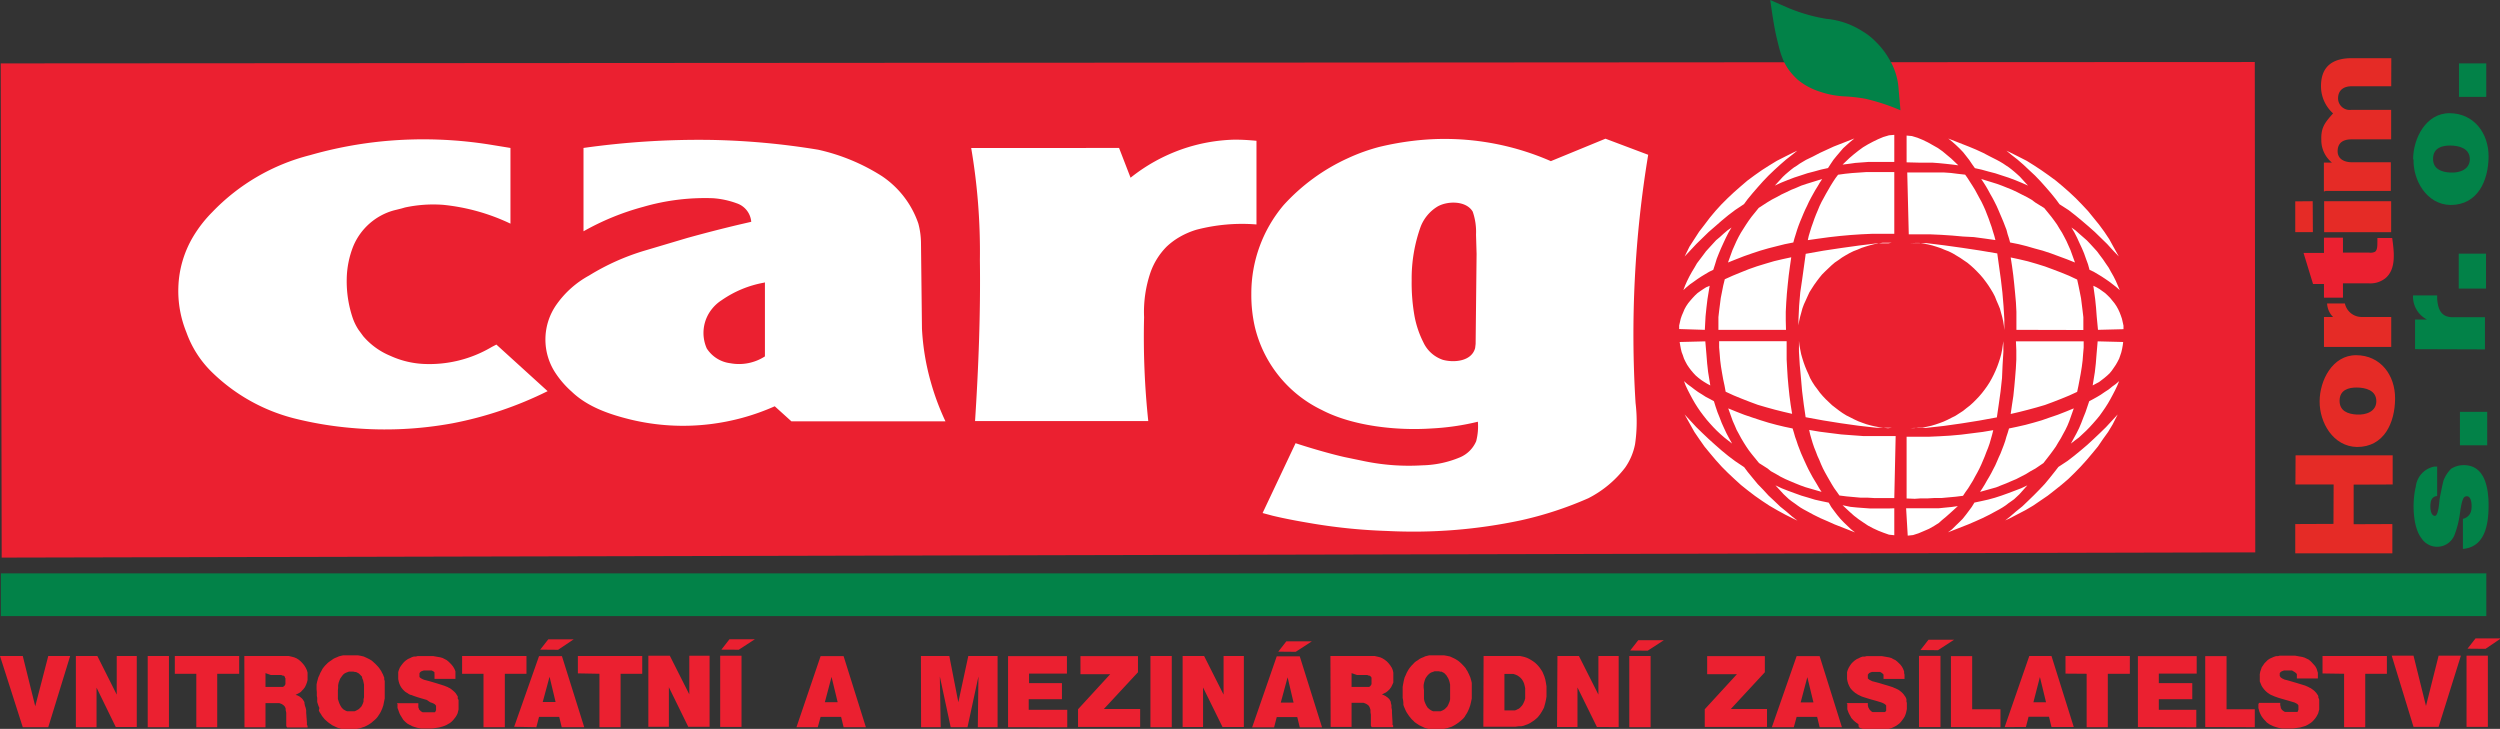
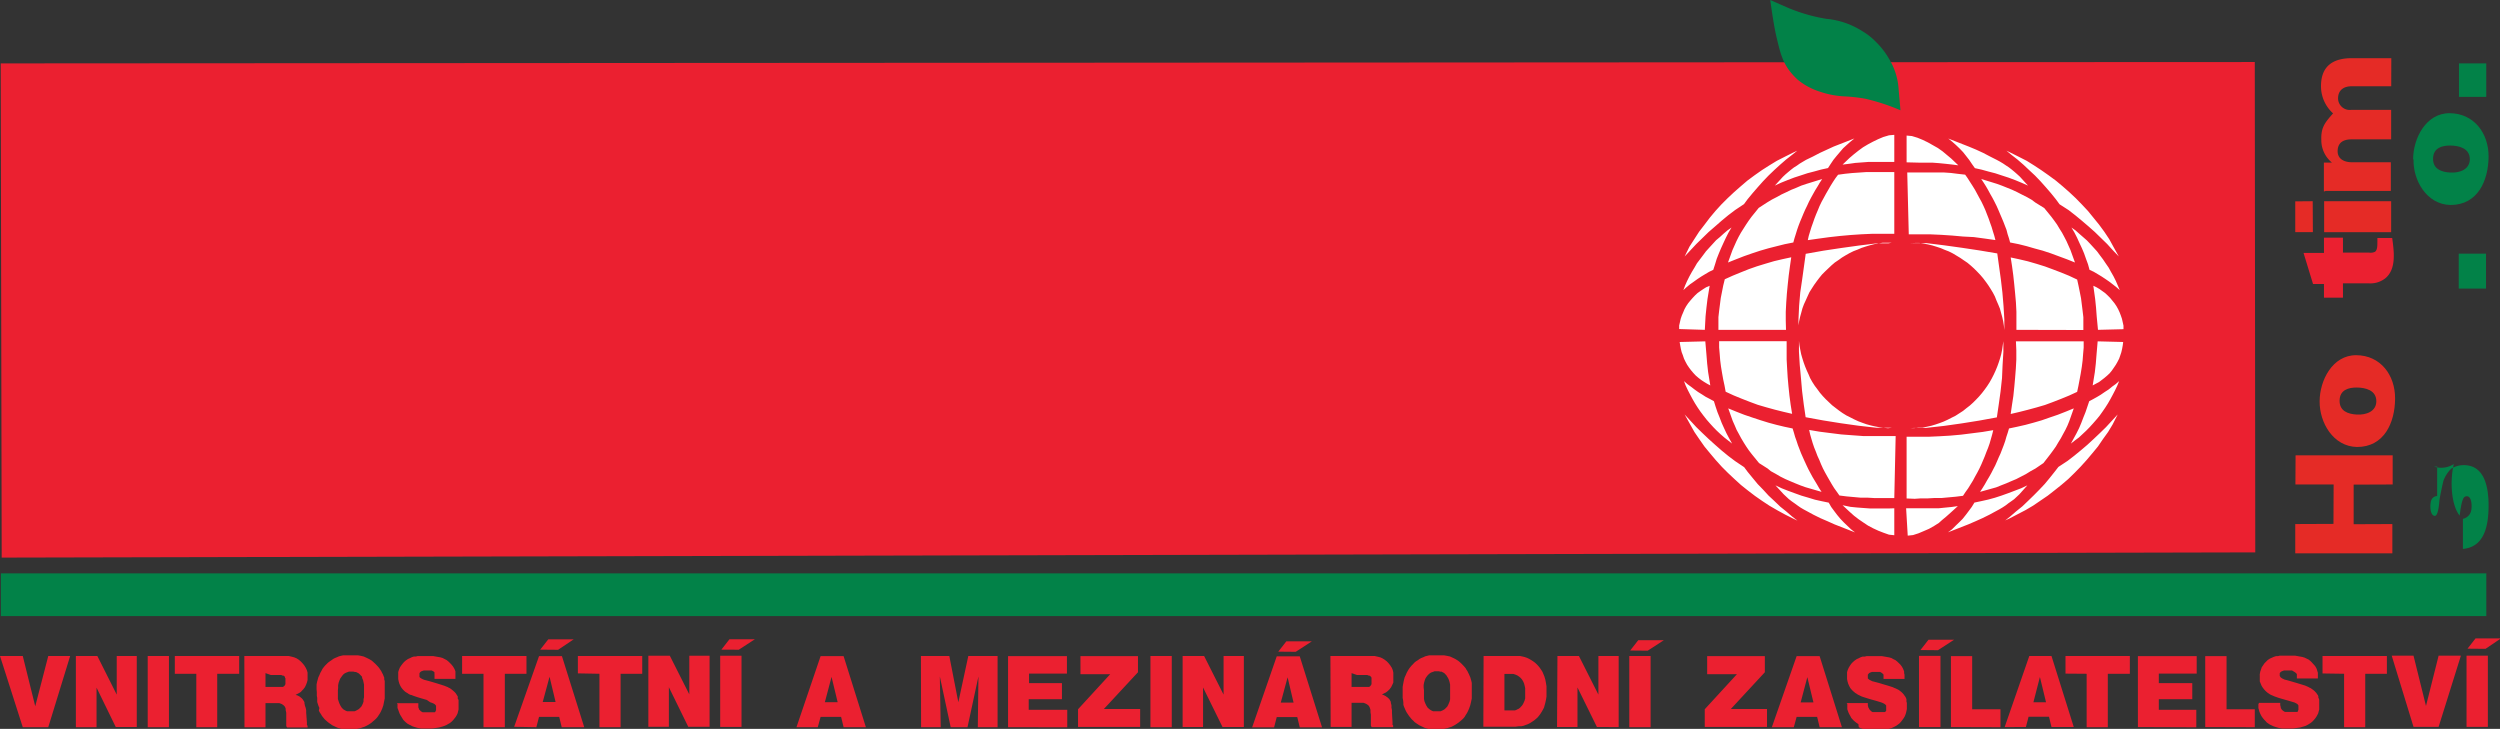
<svg xmlns="http://www.w3.org/2000/svg" viewBox="0 0 310.75 90.6">
  <rect x="0" y="0" width="310.75" height="90.6" fill="#333333" stroke="none" />
  <defs>
    <style>.cls-1{fill:#eb2030;}.cls-1,.cls-3,.cls-4,.cls-5{fill-rule:evenodd;}.cls-2,.cls-3{fill:#028248;}.cls-4{fill:#fff;}.cls-5,.cls-6{fill:#e52b26;}</style>
  </defs>
  <title>cargo</title>
  <g id="Layer_2" data-name="Layer 2">
    <g id="Layer_1-2" data-name="Layer 1">
      <polygon class="cls-1" points="236.35 7.73 280.27 7.71 280.33 68.66 0.21 69.31 0.09 7.88 236.35 7.73" />
      <rect class="cls-2" x="305.65" y="7.88" width="3.39" height="4.16" />
-       <rect class="cls-2" x="305.77" y="51.19" width="3.39" height="4.16" />
-       <path class="cls-3" d="M300.19,43.4V39.72h1.49a3.2,3.2,0,0,1-1.74-3h3l0,.47c.11,1.24.47,2.24,1.94,2.24h4v4Z" />
      <path class="cls-3" d="M307,19.8c0-1.39-1.37-1.7-2.42-1.71s-2.12.3-2.15,1.6,1,1.7,2.15,1.76,2.4-.37,2.42-1.65m-7.05,0c0-2.55,1.57-5.75,4.55-5.73s4.85,2.45,4.83,5.41-1.34,6-4.73,6C301.64,25.42,299.94,22.44,300,19.81Z" />
-       <path class="cls-3" d="M306.14,68.19v-3.7a1.34,1.34,0,0,0,1.06-1.24c.07-.51,0-1.86-.81-1.51-.42.18-.59,1.95-.66,2.35a11.47,11.47,0,0,1-.59,2.28,2.32,2.32,0,0,1-4.14.55c-1.14-1.45-1.17-4.63-.72-6.41A2.86,2.86,0,0,1,302.56,58l.38,0v3.66a.79.79,0,0,0-.73.52c-.18.39-.22,1.92.44,1.94.46,0,.55-1.76.58-2s.43-2.24.53-2.48a4.32,4.32,0,0,1,.91-1.37,2.88,2.88,0,0,1,1.45-.45c2.78-.1,3.21,2.88,3.21,5,0,2.29-.4,5.17-3.19,5.41" />
+       <path class="cls-3" d="M306.14,68.19v-3.7a1.34,1.34,0,0,0,1.06-1.24c.07-.51,0-1.86-.81-1.51-.42.18-.59,1.95-.66,2.35c-1.14-1.45-1.17-4.63-.72-6.41A2.86,2.86,0,0,1,302.56,58l.38,0v3.66a.79.79,0,0,0-.73.52c-.18.39-.22,1.92.44,1.94.46,0,.55-1.76.58-2s.43-2.24.53-2.48a4.32,4.32,0,0,1,.91-1.37,2.88,2.88,0,0,1,1.45-.45c2.78-.1,3.21,2.88,3.21,5,0,2.29-.4,5.17-3.19,5.41" />
      <rect class="cls-2" x="305.62" y="31.53" width="3.39" height="4.34" />
      <rect class="cls-2" x="0.11" y="71.27" width="308.94" height="5.31" />
      <path class="cls-4" d="M212.51,35.52l-.27,1.65-.13,1.08L212,39.32,211.91,41l-3.19-.1,0-.44.09-.39.1-.44.14-.41.17-.39.16-.39.21-.38.25-.37.27-.33.29-.33.29-.31.31-.29.35-.25.37-.25.35-.22Zm.08,12.39-.39-.21-.38-.23-.35-.23-.35-.27-.33-.28-.29-.31-.29-.34-.25-.33-.25-.37-.2-.37-.19-.39-.14-.42-.15-.39-.1-.41-.08-.44-.07-.41,3.19-.08.14,1.63.09,1.12.12,1.07Zm-3.35-11.85.23-.6.24-.54.29-.58.31-.56.31-.51.31-.54.38-.5.37-.49.37-.5.41-.45.44-.48.41-.45.48-.4.47-.43.46-.39.51-.36-.37.62-.33.65-.29.62-.31.68-.27.64-.27.68-.2.66-.23.71-.5.24-.49.29-.48.29-.47.31-.46.33-.45.31-.46.38Zm.08,11.31.42.37.45.33.43.33.46.33.5.31.45.29.52.27.49.27.21.68.23.68.27.67.26.68.29.64.31.66.33.62.36.64-.5-.39-.47-.37-.48-.42-.46-.43-.43-.44-.41-.45-.42-.48-.37-.47-.39-.52-.35-.51-.33-.52-.31-.54-.29-.54-.29-.56-.27-.57ZM222,41H213.6l0-.81,0-.78.09-.79.1-.78.1-.79.15-.76.16-.81.19-.77,1-.45,1-.41,1-.4,1-.35,1.08-.33,1.05-.31,1.06-.25,1.07-.23-.16,1.12-.15,1.12-.12,1.11-.11,1.14-.08,1.12-.06,1.16,0,1.11Zm.08,1.41,0,1.13,0,1.14.06,1.12.07,1.13.1,1.12.12,1.14.15,1.13.18,1.12-1.07-.25-1.08-.27-1.05-.29-1.06-.31-1-.37-1-.39-1-.41-1-.46-.14-.76-.17-.79-.14-.79-.13-.78-.1-.79-.06-.78-.07-.81,0-.78ZM210,30.66l.6-.93.6-.93.67-.87.66-.87.7-.84.74-.81.77-.77.81-.76.82-.72.83-.71.89-.66.91-.64.91-.58.95-.58,1-.51,1-.5.54-.25-.62.5-.77.6-.76.66-.7.64-.73.7-.68.71-.66.74-.64.74-.62.75-.44.6-1.11.74-.87.66-.81.67-.8.7-.81.7-.77.75-.76.74-.72.77-.73.78Zm.09,22.1-.69-1.24.73.79.72.78.77.75.76.72.81.73L214,56l.83.68.85.64,1.12.75.43.58.64.78.62.75.68.7.66.72.73.68.72.69.77.62.74.64.64.49-.54-.26-1-.5-.95-.52-1-.58-.91-.6-.89-.62-.89-.68-.85-.68-.8-.73-.81-.76-.76-.76-.75-.83-.7-.83-.7-.85-.64-.91-.62-.91Zm9.57-27.6.58-.35.6-.31.6-.33.62-.29.6-.29.62-.25.62-.27.66-.22,1.94-.6-.31.47-.27.46-.28.45-.27.48-.27.49-.25.48-.23.5-.23.47-.22.5-.21.51-.21.5-.2.52-.17.49-.16.52-.17.54-.14.51-1.06.21-1,.25-1.06.27-1,.29-1,.33-1,.35-1,.39-1,.4.56-1.55.25-.56.24-.54.27-.54.29-.52.31-.49.33-.52.33-.49.35-.48.89-1.1Zm.06,33.08-1.07-.68-.89-1.09-.37-.48-.34-.5-.31-.49-.31-.52-.28-.52-.29-.53-.23-.54-.25-.56-.56-1.57,1,.41,1,.39,1,.34,1,.33,1,.31,1,.27,1,.24,1,.21.16.52.15.53.18.5.17.52.19.49.2.52.23.52.21.47.24.52.23.48.25.47.27.5.27.45.29.48.27.47.29.44-2-.58-.64-.23-.62-.25-.64-.27-.6-.26-.62-.31-.58-.34-.6-.33Zm.89-35.17,1-1.09.33-.31.34-.29.35-.29.35-.27.37-.23.35-.25.4-.24.39-.23.85-.41.84-.44.89-.41.87-.4,2.56-1-.49.4-.46.41-.45.41-.41.48-.4.47-.39.48-.35.52-.33.51-.87.19-.83.23-.85.22-.82.27-.83.27-.81.31-.82.33Zm.08,37.26.79.37.79.31.84.31.81.29.85.25.82.25.85.19.87.18.31.54.37.5.37.49.4.48.43.45.46.44.43.41.5.39-2.55-1-.87-.39-.88-.38-.87-.43-.83-.45-.39-.21-.39-.23-.36-.25-.37-.27-.37-.26-.35-.27-.31-.29-.33-.31Zm14.46-30.16-.56,0-.56,0-.52.08-.54.1-.51.13-.54.16-.52.17-.49.21-.52.2-.47.23-.48.27-.48.29-.43.31-.46.31-.41.35-.39.37-.39.37-.4.4-.35.43-.31.41-.33.46-.29.45-.29.46-.23.5-.22.49-.23.5-.19.51-.14.52-.15.54-.12.54-.08.51,0,.56,0-1.32.08-1.68.14-1.65L224,34.8l.23-1.66.22-1.59,2.2-.39,2.19-.33,2.23-.31,2.19-.27.5,0,.45,0,.5,0Zm0,23h-.46l-.49,0-.48,0-.48,0-2.21-.25-2.21-.31-2.19-.35-2.19-.4-.23-1.57L224,48.61,223.86,47l-.15-1.63-.1-1.65,0-1.35.06.54.1.54.11.56.14.49.17.54.18.5.21.51.23.5L225,47l.27.48.31.48.31.41.33.45.36.42.37.39.39.37.39.37.44.34.43.33.44.31.47.29.48.24.49.25.5.23.5.19.51.18.54.15.52.12.53.1.54.07.56.06Zm.31-31.78,0,7.67h-1.35l-1.36,0-1.35.06-1.34.09-1.34.12-1.35.15-1.32.18-1.34.19.12-.54.17-.56.16-.52.19-.53.18-.52.21-.54.23-.54.2-.49.25-.52.27-.49.27-.5.29-.5.27-.47.31-.5.31-.47.33-.44.87-.12.87-.09.88-.06.87-.06.89,0,.89,0h.87Zm0-1.26-.81,0-.82,0h-.79l-.81,0-.8.06-.81.06-.78.11-.81.1.87-.83.53-.45.58-.46.56-.41.62-.37.62-.33.64-.31.64-.27.71-.21.66-.06Zm0,41.78-.87,0H233l-.86-.05-.87,0-.89-.08-.87-.08-.87-.11-.33-.47-.33-.46-.29-.47-.29-.5-.27-.47-.29-.52-.25-.48-.24-.53-.21-.52-.23-.5-.2-.53-.21-.52-.19-.56-.16-.54L225,54l-.12-.56,1.3.22,1.34.17,1.35.17,1.34.1,1.37.1,1.34,0,1.34,0,1.37,0Zm0,1.27v3.35l-.66-.07-.68-.24-.64-.25-.67-.31-.62-.33-.6-.4-.57-.39-.56-.43-.54-.48-.89-.83L230,63l.8.08.79.06.83.06.78,0,.81,0h.83Zm1.47,0,.78,0h.83l.81,0,.8,0,.81,0,.79-.08.82-.08.79-.11-.89.81-.54.48-.54.45L241,65l-.6.38-.62.35-.67.29-.64.27-.68.22-.66.07Zm.06-43V16.85l.66.06.69.21.66.27.64.31.62.35.62.35.58.41.55.46.54.45.87.83-.78-.1-.81-.09-.81-.08-.8-.06-.81,0-.79,0Zm0,41.78,0-7.67,1.37,0,1.34,0,1.34-.06,1.37-.08,1.34-.12,1.35-.17,1.34-.17,1.32-.22-.14.56-.15.53-.16.56-.19.54-.21.52-.2.53-.21.5-.23.54-.24.51-.25.48-.29.52-.25.47-.31.5-.29.47-.33.46-.31.47-.89.11-.87.08-.87.08-.89,0-.86.05-.87,0L238,62Zm.08-40.52.87,0H239l.87,0,.89,0,.89,0,.86.06.87.11.89.1.31.44.31.49.31.48.29.47.27.5.27.5.27.49.25.52.22.49.21.54.21.54.18.52.19.53.16.54.17.54.14.54-1.34-.19-1.34-.18L244,29.4l-1.34-.12-1.34-.09-1.35-.06-1.36,0h-1.35Zm.31,31.78.52,0,.56-.06.51,0,.56-.12.54-.12.5-.15.53-.18.5-.19.5-.23.49-.25.48-.24.45-.29.48-.31.41-.33.44-.34.41-.37.37-.37.37-.39.36-.42.33-.43.31-.43.31-.48.27-.48.24-.47.23-.5.21-.51.18-.5.17-.52.14-.51.11-.54.08-.56.08-.52,0,1.33-.1,1.65L248.85,47l-.18,1.66-.23,1.65-.23,1.57-2.19.4-2.19.35-2.19.31-2.24.25-.47,0-.48,0-.49,0Zm.06-23H238l.48,0,.49,0,.48,0,2.19.27,2.23.31,2.19.33,2.2.37.22,1.59.23,1.66.19,1.63.14,1.67.1,1.66,0,1.32-.06-.56-.08-.51-.12-.54-.15-.54-.14-.52-.21-.51-.21-.48-.2-.51-.25-.48-.29-.48-.29-.45-.33-.46-.31-.41-.35-.41-.4-.42-.37-.37-.41-.37-.42-.35-.43-.29-.45-.31-.48-.29-.45-.27-.5-.25-.52-.2-.49-.21-.52-.17-.52-.16-.54-.13-.53-.1-.52-.08-.56,0ZM252,60.33l-1,1.12-.31.29-.33.31-.35.25-.37.26-.35.27-.38.25-.39.23-.39.21-.83.45-.87.43-.89.4-.86.37-2.55,1,.5-.37.43-.43.46-.44.43-.43.4-.5.37-.49.37-.5.33-.54.85-.18.85-.19.84-.23.83-.27.81-.29.82-.31.81-.31Zm.08-37.26-.79-.35-.8-.33-.83-.31-.83-.27-.82-.27-.85-.22-.83-.23-.85-.19-.35-.49-.35-.52-.39-.5-.37-.47-.44-.46-.45-.43-.46-.41-.5-.4,2.55,1,.89.37.89.41.84.44.85.43.39.21.4.24.37.25.35.23.35.27.35.29.33.29.34.31ZM253,58.24l-.6.33-.58.36-.6.31-.6.31-.62.26-.62.27-.64.25-.62.25-2,.56.29-.44.29-.47.27-.48.27-.45.27-.48.25-.49.25-.48.22-.5.21-.49.23-.5.2-.52.19-.49.19-.54.14-.5.17-.51.16-.54,1-.21,1.05-.24,1-.27,1-.29,1-.35,1-.34,1-.39,1-.41-.56,1.59-.23.56-.25.52-.29.53-.28.52-.32.52-.3.51-.34.48-.37.5L254,57.56ZM253,25.18l1.1.68.88,1.08.36.48.35.49.31.52.31.49.29.54.27.52.24.54.25.56.56,1.55-1-.4-1-.37-1-.37-1-.33-1-.27-1-.29-1-.25-1.06-.21-.14-.51-.17-.52-.14-.54-.19-.49-.2-.52-.21-.5-.21-.49-.22-.52-.21-.47-.25-.5-.25-.48-.27-.47-.27-.5-.26-.45-.29-.46-.31-.47,1.94.6.66.24.62.25.62.25.62.29.6.31.62.31.58.33Zm-2.42,17.25,8.42,0,0,.78-.07.81-.06.78-.1.79-.13.81-.14.76-.15.79-.16.76-1,.46-1,.41-1,.39-1,.37-1.06.31-1.07.29-1.06.27-1.07.25.16-1.12.17-1.11.12-1.16.1-1.12.09-1.13.06-1.12,0-1.14Zm.06-1.43V39.88l0-1.13-.06-1.16-.1-1.12-.11-1.14-.12-1.11-.15-1.12L249.93,32l1.07.23,1.06.25,1.07.31,1.06.33,1,.37,1,.38,1,.41,1,.47.17.77.16.79.15.76.1.79.1.8.09.77,0,.78,0,.81ZM262.6,52.76l-.56.93-.64.89-.62.91-.7.85-.7.83-.75.83-.76.78-.79.77-.82.7-.85.68-.87.68-.91.62-.91.62-.95.56-1,.52-1,.52-.52.24.62-.49.74-.64.77-.62.72-.69.7-.68.69-.7.68-.72.62-.75.62-.78.45-.58,1.14-.75.83-.64.83-.68.8-.68.79-.73.76-.72.77-.75.72-.78.73-.79Zm.09-22.1.68,1.22-.73-.76-.72-.79-.76-.74-.77-.75-.79-.7-.82-.7-.81-.67-.85-.66L256,25.39l-.44-.6-.62-.77-.64-.74-.66-.74-.68-.71-.73-.68-.7-.66-.76-.66-.77-.6-.6-.5.52.25,1,.5,1,.51.93.58.91.6.91.64.87.64.85.71.82.72.81.76.77.79.74.79.7.86.69.85.64.87.62.93Zm.72,16.71-.23.56-.27.57-.29.56-.29.54-.31.54-.33.52-.35.51-.37.52-.39.47-.42.48-.41.45-.43.44-.46.43-.45.42-.5.37-.5.39.35-.64.34-.62.33-.66.27-.64.26-.68.27-.67.23-.68.23-.68.47-.25.52-.29.45-.27.48-.33.48-.31.43-.35.46-.33Zm.08-11.31-.43-.37-.46-.36-.43-.33-.48-.33-.47-.31-.48-.29-.49-.29-.52-.24-.19-.69-.25-.68-.24-.68-.27-.64-.31-.66-.29-.64-.33-.65-.37-.62.51.36.46.41.47.41.48.42.41.43.44.48.41.45.37.5.37.49.35.52.36.52.29.53.31.54.29.58.24.56Zm-3.37,11.85.27-1.66.12-1.07.09-1.12.14-1.63,3.17.08-.05.41-.08.44-.1.43-.13.39-.14.4-.21.41-.2.35-.25.37-.25.36-.27.33-.31.29-.33.28-.35.27-.33.25-.4.21Zm.08-12.39.4.19.37.22.35.25.35.25.31.29.31.31.27.33.27.33.25.37.21.38.18.39.15.39.14.41.1.44.09.41,0,.44-3.17.08-.16-1.68-.08-1.07-.11-1.08Z" />
      <path class="cls-3" d="M222.06.89A21.17,21.17,0,0,0,227,2.34a10,10,0,0,1,4.48,1.53,8,8,0,0,1,1.74,1.38A9.54,9.54,0,0,1,234.8,7.3a8.17,8.17,0,0,1,1.2,3.82l.23,2.59a25.64,25.64,0,0,0-4.34-1.43,19.31,19.31,0,0,0-2.45-.29,11.25,11.25,0,0,1-3.18-.58,8.27,8.27,0,0,1-2.79-1.49c-1.79-1.64-2.1-3-2.65-5.31-.33-1.42-.57-3.15-.78-4.61Z" />
-       <path class="cls-4" d="M63.45,18.39V27.8a25.26,25.26,0,0,0-8.37-2.34,16.75,16.75,0,0,0-4.74.33l-.45.13-.93.23a7.69,7.69,0,0,0-5.05,4.46,11.49,11.49,0,0,0-.81,4,14.29,14.29,0,0,0,.75,4.94A6.61,6.61,0,0,0,44.57,41l.58.79a8.89,8.89,0,0,0,3.37,2.44,11.23,11.23,0,0,0,4,1,15.18,15.18,0,0,0,8.62-2.11l.56-.29,6.37,5.79a46,46,0,0,1-11.85,4,46.47,46.47,0,0,1-12.46.58A45,45,0,0,1,36.55,52a22.59,22.59,0,0,1-10.32-5.85,13,13,0,0,1-3.06-4.84,13.65,13.65,0,0,1-1-5.62A13.1,13.1,0,0,1,24,29.43a15.92,15.92,0,0,1,2.38-3.06,25.53,25.53,0,0,1,12.18-7.09,50.71,50.71,0,0,1,9.24-1.74,52.65,52.65,0,0,1,13.5.5ZM94.94,35.14a13.32,13.32,0,0,0-5.23,2.17,4.91,4.91,0,0,0-1.22,1.1,4.75,4.75,0,0,0-.64,4.9,4.07,4.07,0,0,0,2.93,1.84,5.92,5.92,0,0,0,4.3-.85V35.1ZM72.53,28.75V18.39a102.49,102.49,0,0,1,15.77-1,91.93,91.93,0,0,1,13.4,1.22,24.7,24.7,0,0,1,7.92,3.28,11.62,11.62,0,0,1,4.53,5.9,9.74,9.74,0,0,1,.33,2.52l.12,10.54a29.82,29.82,0,0,0,1.1,6.64,31.08,31.08,0,0,0,1.82,4.88H98.37L96.3,50.5a28.1,28.1,0,0,1-8.1,2.23,27.75,27.75,0,0,1-9.78-.57c-2.62-.64-5.38-1.57-7.36-3.48a11.61,11.61,0,0,1-1.93-2.19,7.55,7.55,0,0,1,.09-8.7,11.93,11.93,0,0,1,4-3.54,28.86,28.86,0,0,1,6.92-3.1l5.28-1.57q3.17-.88,6.36-1.64l1.6-.37a2.65,2.65,0,0,0-1.78-2.29,10.8,10.8,0,0,0-2.94-.64,27.56,27.56,0,0,0-8.7,1.07A31.94,31.94,0,0,0,72.53,28.75ZM139.1,18.39l1.43,3.7a21.76,21.76,0,0,1,6.41-3.55,21.44,21.44,0,0,1,6.49-1.18c1,0,1.76.05,2.75.14V27.9a22.41,22.41,0,0,0-7.48.66,9.89,9.89,0,0,0-2.13.93A8.62,8.62,0,0,0,145,30.67,8.63,8.63,0,0,0,143,33.88a15.22,15.22,0,0,0-.79,5.54,99.56,99.56,0,0,0,.52,12.92H121.2c.43-6.66.69-13.34.6-20a76.7,76.7,0,0,0-1.08-13.94Zm44.37,10.77a7.67,7.67,0,0,0-.41-2.85c-.82-1.41-3.24-1.36-4.47-.58a5.09,5.09,0,0,0-2,2.44,19.06,19.06,0,0,0-1.12,6.66,23.61,23.61,0,0,0,.35,4.44,12.13,12.13,0,0,0,1.1,3.27,4.12,4.12,0,0,0,2.44,2.19c1.37.37,3.56.2,4-1.47l.06-.51.12-11.19ZM156.94,63.77l4.1-8.68c1.73.57,4.29,1.32,6.06,1.72l2.46.51a27.4,27.4,0,0,0,7.23.52,12.76,12.76,0,0,0,4.7-1,3.79,3.79,0,0,0,2-2,7.34,7.34,0,0,0,.21-2.42,30.84,30.84,0,0,1-5.81.84c-4.25.28-9.71-.28-13.57-2.29a15.42,15.42,0,0,1-8.37-10.46,17.9,17.9,0,0,1-.41-4,17,17,0,0,1,4-11,24.52,24.52,0,0,1,8.06-5.87,23.39,23.39,0,0,1,3.81-1.37,36.43,36.43,0,0,1,4.36-.78,32.9,32.9,0,0,1,17,2.54l6.79-2.79,5.31,2a136.76,136.76,0,0,0-1.57,30.85,19.4,19.4,0,0,1-.06,5.11A7.58,7.58,0,0,1,202,58.13a13.44,13.44,0,0,1-4.57,3.8,44.85,44.85,0,0,1-8.4,2.75A64.2,64.2,0,0,1,172.45,66a69.4,69.4,0,0,1-9.1-.89c-1.79-.3-3.37-.58-5.14-1Z" />
      <polygon class="cls-5" points="285.3 28.85 285.3 25.03 287.47 25.01 287.49 28.85 285.3 28.85" />
      <rect class="cls-6" x="288.89" y="25.01" width="8.33" height="3.85" />
-       <path class="cls-5" d="M293.61,39.4h3.62v3.72l-8.36,0V39.4H290a2.52,2.52,0,0,1-.74-1.68h2.21a2.13,2.13,0,0,0,2.15,1.68" />
      <path class="cls-5" d="M297.23,10.72h-4.88c-1,0-1.71.44-1.73,1.5a1.45,1.45,0,0,0,1.6,1.44l5,0,0,3.66h-4.88c-.91,0-1.71.28-1.77,1.37s.84,1.47,1.76,1.48l4.85,0v3.56l-7.07,0h-.42l-.41,0-.19,0-.23.08V20.21l1,0a3.59,3.59,0,0,1-1.32-2.77c-.06-1.63.46-2.2,1.46-3.35a4.53,4.53,0,0,1-1.5-3.38c0-2.59,1.6-3.48,3.84-3.48h4.9Z" />
      <polygon class="cls-5" points="297.41 60.22 292.56 60.24 292.56 65.16 297.37 65.14 297.37 68.78 285.3 68.78 285.3 65.14 290.05 65.12 290.07 60.22 285.32 60.22 285.34 56.6 297.41 56.6 297.41 60.22" />
      <path class="cls-1" d="M295.51,30.05v-.47h1.84c.21,1.6.56,3.83-.84,5a3,3,0,0,1-2.05.64h-3.23V37h-2.36v-1.7h-1.36l-1.18-3.86h2.54V29.54h2.36V31.4h3.24a1.36,1.36,0,0,0,.72-.09c.36-.22.31-.91.32-1.27" />
      <path class="cls-5" d="M295.38,49.88c0-1.39-1.37-1.7-2.42-1.71s-2.12.3-2.15,1.6,1,1.7,2.15,1.76,2.4-.37,2.42-1.65m-7.05,0c0-2.55,1.57-5.75,4.56-5.73s4.84,2.45,4.82,5.41-1.34,6-4.73,6C290,55.5,288.31,52.52,288.33,49.89Z" />
      <path class="cls-1" d="M0,81.54H2.83l1.55,6.25L6,81.54H8.72L6,90.39H2.83Zm9.43,0H12.1l2.41,4.8v-4.8H17v8.83H14.39L12,85.47v4.92H9.43Zm8.93,0H21v8.85H18.36Zm3.37,2.21V81.54h8v2.21H27v6.64H24.4V83.75ZM33,83.67v1.72h1.59l.17,0,.14,0,.17,0,.1,0,.08-.06.11-.08.06-.1.06-.11,0-.1,0-.13,0-.12,0-.12,0-.13,0-.12-.06-.08,0-.11-.07-.06-.08-.08-.1,0-.23-.09-.23,0-.53,0-.52,0Zm-2.63-2.13h4.74l.39,0,.39,0,.38.09.31.08.28.12.27.17.25.21.21.22.21.25L38,83l.14.29.09.31,0,.31v.31l0,.31-.08.31-.11.29-.14.29-.19.25-.14.14L37.4,86l-.18.12-.19.1-.29.15.25.08.25.13.1.08.1.08.09.08.1.11.06.1.08.12.07.13,0,.12.06.31L38,88l.06.29,0,.31.09,1.22,0,.17,0,.06,0,.08.08.08v.21H35.69l-.11-.16,0-.07,0-.1,0-.31,0-.31,0-.29,0-.31,0-.29-.07-.31,0-.19-.06-.16-.08-.13-.09-.1-.12-.08-.1-.08-.17-.07-.16-.06-.17,0H33v3H30.39ZM42,85.8v.54l0,.29,0,.25.09.29.1.28.12.25.17.27.1.1.11.11.14.08.14.08.17.07.17,0,.16,0h.31l.15,0,.14,0,.15-.06.14-.07.14-.08.13-.08.1-.11.17-.16.12-.21.1-.23.07-.22,0-.27.06-.25,0-.25,0-.27,0-.27,0-.26,0-.25,0-.27-.06-.29-.06-.27-.11-.25L45,84.11,44.89,84l-.09-.1-.1-.1-.1-.09-.11-.06-.12-.06-.12-.06-.13,0-.19-.05-.16,0h-.19l-.2,0-.19.07-.16.06-.17.08-.17.13-.14.16-.12.17-.13.18-.1.23-.11.31-.06.31,0,.31Zm-2.65-.12,0-.29,0-.31.06-.31.08-.29.08-.29.13-.27.12-.29.15-.27.12-.23.15-.2.16-.19.19-.19.18-.18L41,82.2l.21-.14.2-.15.23-.12.25-.1.25-.11.24-.06.25-.06.23,0,.27,0,.27,0,.37,0,.35,0,.37,0,.36.06.35.08.33.15.33.16.33.19.16.14.17.15.17.16.16.17.15.16.14.17.12.18.13.19.1.21.11.2.08.21.08.19,0,.22.06.21,0,.23,0,.23,0,.41,0,.43v.44l0,.41-.09.44-.08.41-.14.41-.17.38-.12.22-.15.23-.14.21-.17.2-.18.17-.19.16-.19.17-.2.14-.23.15-.23.12-.22.11-.25.08-.23.08-.25.06-.25.05-.26,0-.25,0-.21,0h-.25l-.25,0-.24,0-.23,0-.23,0-.23-.08-.22-.06-.23-.1-.23-.11-.21-.1-.18-.13-.21-.14-.18-.14-.19-.17-.19-.17-.16-.2-.17-.21-.12-.21-.15-.22-.12-.23L39.7,88l-.11-.25-.08-.24-.08-.25,0-.27,0-.25-.05-.25V86Zm10,1.73H52l0,.27,0,.27.06.08,0,.11.09.1.08.08.08.09.11.06.1.06.12,0,.15,0,.14,0,.17,0h.14l.17,0,.16,0,.15,0,.16,0,.09,0,.08,0,.08-.06,0-.09.07-.08,0-.1,0-.11v-.08l0-.1,0-.11,0-.08-.07-.08-.06-.08-.1-.07-.25-.12-.25-.08L53.05,87l-.56-.16-.57-.17-.56-.19-.19-.08L51,86.36l-.17-.08-.16-.11-.17-.1L50.39,86l-.15-.13-.14-.14-.19-.23-.14-.23-.13-.29-.08-.27-.06-.31,0-.27,0-.28,0-.31.08-.27.12-.29.15-.23.19-.25.18-.21.23-.2.25-.17.27-.12.22-.11.25-.08.23,0,.25-.06.25,0,.26,0,.25,0h.71l.45,0,.45.08.46.08.27.08.25.13.24.12.21.17.21.2.2.21.17.21.14.23.09.18.08.21,0,.21,0,.2,0,.27,0,.25h-2.6l0-.17,0-.18,0-.11,0-.08L54,83.55l-.12-.09-.1-.06-.13-.06-.12,0-.13,0-.25,0-.22,0-.25,0-.25.08-.12.06-.11.11-.06.1,0,.1,0,.13,0,.1,0,.13.08.08.11.08.14.08.25.11.25.06.58.16.58.17.55.17.56.18.19.08.19.07.14.08.17.08.16.11.15.12.14.12.14.13.11.12.1.15.08.12.09.15,0,.16,0,.12L57,87l0,.17,0,.24v.27l0,.25,0,.25-.06.25-.06.24-.11.23-.14.23-.15.19-.16.2-.19.19-.2.16L55.7,90l-.21.12-.25.11-.24.08-.44.12-.41.06-.46.07-.45,0-.44,0-.45,0-.46-.09-.41-.12-.23-.08-.2-.11-.21-.1-.21-.12-.18-.15-.17-.16-.16-.17L50,89.27l-.12-.2-.13-.21-.1-.21-.08-.22-.08-.23L49.41,88l0-.25,0-.22Zm8.09-3.66V81.54h8v2.21H62.75v6.64H60.1V83.75Zm9.71-3,1-1.28,3.16,0-1.94,1.3Zm.31,6.51h1.6l-.75-3.14Zm-3.55,3.08L67,81.56h2.85l2.77,8.83H69.82l-.31-1.28H67l-.33,1.28Zm7.92-6.64V81.54h8v2.21H77.14v6.64H74.51V83.75Zm8.76-2.19h2.67l2.42,4.8v-4.8H88.2v8.83H85.55l-2.41-4.92v4.92H80.59Zm8.93,0h2.65v8.85H89.52Zm.15-.76,1-1.29,3.16,0-2,1.3Zm12.86,6.53h1.59l-.76-3.14ZM99,90.39,102,81.56h2.86l2.77,8.83h-2.77l-.31-1.28H102l-.35,1.28Zm15.47-8.85H118l1.12,5.75,1.24-5.75H124v8.85h-2.46l.08-6.31-1.36,6.31h-2.09l-1.35-6.31.11,6.31h-2.44Zm10.83,8.85V81.56h7.32v2.17h-4.71v1.18H132v2h-4.13v1.32h4.79v2.17ZM138,83.8h-3.7V81.56h7.15v2l-4.24,4.57h4.51v2.23H134V88.16Zm5-2.26h2.65v8.85H143Zm4,0h2.67l2.42,4.8v-4.8h2.52v8.83h-2.65l-2.42-4.92v4.92H147ZM158.89,81l1-1.28h3.17l-2,1.3Zm.31,6.33h1.59l-.74-3.14Zm-3.56,3.08,3.06-8.83h2.86l2.77,8.83h-2.77l-.31-1.28H158.7l-.33,1.28ZM168,83.67v1.72h1.57l.16,0,.17,0,.17,0,.1,0,.1-.06.08-.08.07-.1.06-.11,0-.1,0-.13v-.37l0-.12,0-.08-.06-.11-.07-.06-.08-.08-.1,0-.23-.09-.25,0-.49,0-.54,0Zm-2.63-2.13h4.74l.39,0,.37,0,.39.09.31.08.27.12.27.17.27.21.21.22.2.25L173,83l.12.29.07.31,0,.31,0,.31,0,.31,0,.31-.13.29-.14.29-.19.25-.14.14-.17.15-.16.12-.21.1-.27.15.23.08.25.13.1.08.12.08.09.08.1.11.08.1.06.12.07.13,0,.12.08.31,0,.29.06.29,0,.31.07,1.22,0,.17,0,.06,0,.08.08.08v.21h-2.67l-.1-.16,0-.07,0-.1,0-.31,0-.31,0-.29,0-.31-.05-.29,0-.31-.06-.19-.06-.16-.08-.13-.09-.1-.12-.08-.12-.08-.17-.07-.16-.06-.17,0H168v3H165.4ZM177,85.8v.54l0,.29,0,.25.06.29.11.28.12.25.17.27.12.1.13.11.12.08.14.08.17.07.14,0,.17,0h.31l.17,0,.14,0,.14-.06.15-.07.14-.08.11-.08.1-.11.17-.16.12-.21.1-.23.09-.22.06-.27,0-.25,0-.25,0-.27,0-.27,0-.26,0-.25,0-.27-.06-.29-.08-.27-.11-.25-.14-.22-.06-.11-.09-.1-.1-.1-.08-.09-.11-.06-.12-.06-.1-.06-.15,0-.19-.05-.18,0h-.19l-.18,0-.17.07-.19.06-.16.08-.17.13-.16.16-.13.17-.12.18-.1.23-.09.31-.06.31,0,.31Zm-2.65-.12,0-.29.05-.31.06-.31.06-.29.08-.29.13-.27.12-.29.15-.27.14-.23.15-.2.16-.19.19-.19.16-.18.21-.17.23-.14.2-.15.23-.12.25-.1.23-.11.24-.06.25-.06.27,0,.25,0,.25,0,.37,0,.37,0,.37,0,.33.06.38.08.33.15.33.16.31.19.18.14.17.15.17.16.16.17.15.16.14.17.1.18.13.19.1.21.1.2.09.21.08.19.06.22.06.21.05.23,0,.23,0,.41,0,.43v.44l0,.41-.09.44-.1.41-.14.41-.17.38-.12.22-.15.23-.12.21-.17.2-.18.17-.19.16-.21.17-.2.14-.23.15-.21.12-.22.11-.25.08-.25.08-.25.06-.23.05-.27,0-.24,0-.23,0h-.25l-.23,0-.24,0-.23,0-.25,0-.23-.08-.22-.06-.21-.1-.23-.11-.21-.1-.2-.13-.21-.14-.19-.14-.16-.17-.19-.17-.16-.2-.17-.21-.14-.21-.15-.22-.12-.23-.1-.23-.11-.25-.08-.24,0-.25L174.4,87l-.05-.25,0-.25,0-.27V86ZM187,88.3h.86l.15,0,.16,0,.15,0,.16-.06.17-.09.14-.06.15-.12.12-.13.13-.14.1-.15.08-.16.13-.29.08-.29,0-.31,0-.33v-.31l0-.31-.06-.29-.08-.31-.11-.25-.14-.23-.17-.2-.2-.17-.21-.14-.25-.11-.25-.08-.26,0H187Zm-2.59-6.76h4.24l.29,0,.29.06.29.07.29.1.25.12.26.15.25.16.23.17.23.21.2.22.17.21.17.25.16.25.12.29.11.26.12.4.08.41.07.44,0,.39v.43l0,.44-.06.39-.09.41-.08.29-.08.29-.13.25-.14.25-.17.27-.16.22-.19.23-.21.19-.22.18-.25.17-.25.16-.25.13-.27.1-.29.11-.28.06-.29,0-.44.06h-4Zm9.18,0h2.67l2.42,4.8v-4.8h2.52v8.83H198.5l-2.42-4.92v4.92h-2.54Zm8.93,0h2.65v8.85h-2.65Zm.11-.68,1-1.28h3.18l-2,1.3Zm13.27,2.94h-3.7V81.56h7.17v2l-4.23,4.57h4.5v2.23H211.9V88.16Zm7.92,3.51h1.59l-.76-3.14Zm-3.58,3.08,3.08-8.83h2.86l2.77,8.83h-2.77l-.31-1.28h-2.55l-.35,1.28Zm9.29-3h2.64l0,.27.06.27.05.08.06.11.06.1.08.08.09.09.08.06.1.06.13,0,.14,0,.17,0,.16,0h.17l.14,0,.17,0,.12,0,.17,0,.08,0,.08,0,.08-.06.09-.09,0-.08,0-.1,0-.11v-.08l0-.1,0-.11,0-.08-.06-.08-.09-.08-.1-.07-.25-.12-.23-.08-.57-.17-.58-.16-.56-.17-.58-.19-.17-.08-.16-.08-.17-.08-.16-.11-.17-.1-.14-.12-.15-.13-.14-.14-.19-.23-.12-.23-.13-.29-.08-.27-.06-.31,0-.27,0-.28,0-.31.08-.27.13-.29.14-.23.17-.25.2-.21.23-.2.25-.17.27-.12.21-.11.24-.08.25,0,.25-.06.25,0,.27,0,.22,0h.73l.45,0,.46.08.45.08.27.08.23.13.25.12.22.17.21.2.21.21.16.21.13.23.08.18.08.21,0,.21.05.2,0,.27,0,.25h-2.61l0-.17,0-.18,0-.11,0-.08-.11-.12-.12-.09-.08-.06-.13-.06-.12,0-.12,0-.25,0-.25,0-.25,0-.23.08-.12.06-.1.11-.07.1,0,.1,0,.13,0,.1,0,.13.09.08.1.08.15.08.22.11.25.06.6.16.56.17.58.17.56.18.16.08.19.07.16.08.17.08.16.11.15.12.14.12.13.13.1.12.1.15.09.12.08.15.06.16,0,.12,0,.17.05.17,0,.24v.27l0,.25-.05.25-.06.25-.08.24-.1.23-.15.23-.14.19-.15.2-.18.19-.21.16-.21.15-.23.12-.24.11-.21.08-.45.12-.44.06-.43.07-.46,0-.45,0-.44,0-.45-.09-.44-.12-.22-.08-.19-.11L231,90l-.2-.12-.19-.15-.19-.16-.16-.17-.15-.17-.1-.2-.12-.21-.11-.21-.08-.22-.08-.23,0-.21,0-.25,0-.22Zm9-5.87h2.67v8.85h-2.67Zm.18-.72,1-1.28,3.18,0-2,1.3Zm3.79,9.57V81.56h2.64v6.6h3.52v2.23Zm10.25-3.08h1.57l-.76-3.14Zm-3.57,3.08,3.06-8.83H255l2.77,8.83H255l-.31-1.28h-2.54l-.33,1.28Zm7.56-6.64V81.54h8v2.21H262v6.64h-2.63V83.75Zm9,6.64V81.56h7.31v2.17h-4.71v1.18h4.16v2h-4.16v1.32H273v2.17Zm8.37,0V81.56h2.65v6.6h3.51v2.23Zm6.68-3h2.64l0,.27.07.27,0,.08.06.11.06.1.08.08.11.09.1.06.1.06.11,0,.16,0,.15,0,.14,0h.17l.16,0,.15,0,.16,0,.15,0,.1,0,.08,0,.09-.06,0-.09.06-.08,0-.1,0-.11v-.18l0-.11,0-.08-.06-.08-.06-.08-.11-.07-.23-.12-.26-.08-.58-.17-.56-.16-.58-.17-.54-.19-.18-.08-.19-.08-.17-.08-.16-.11-.15-.1-.14-.12-.14-.13-.13-.14-.18-.23-.15-.23-.12-.29-.11-.27,0-.31,0-.27V83.8l.06-.31.09-.27.1-.29.16-.23.17-.25.21-.21.2-.2.25-.17.27-.12.25-.11.25-.08.22,0,.25-.06.25,0,.25,0,.27,0h.7l.45,0,.44.08.45.08.27.08.27.13.25.12.21.17.2.2.19.21.19.21.14.23.08.18.06.21.07.21,0,.2,0,.27,0,.25H285.5l0-.17,0-.18,0-.11,0-.08-.1-.12-.11-.09L285,83.4l-.1-.06-.13,0-.12,0-.25,0-.25,0-.25,0-.22.08-.13.06-.12.11-.06.1,0,.1V84l.07.13.06.08.12.08.13.08.25.11.26.06.56.16.58.17.56.17.58.18.18.08.17.07.14.08.17.08.17.11.16.12.15.12.12.13.12.12.09.15.1.12.06.15,0,.16.06.12.05.17,0,.17,0,.24v.27l0,.25,0,.25-.07.25-.06.24-.12.23-.13.23-.14.19-.17.2-.18.19-.21.16L287,90l-.2.12-.23.11-.25.08-.43.12-.44.06-.45.07-.46,0-.43,0-.43,0-.46-.09-.41-.12-.23-.08-.23-.11-.21-.1-.18-.12-.21-.15-.14-.16-.17-.17-.14-.17-.15-.2-.12-.21-.1-.21-.09-.22-.06-.23-.06-.21,0-.25,0-.22Zm7.9-3.66V81.54h8v2.21h-2.69v6.64h-2.63V83.75Zm8.6-2.21H300l1.55,6.25,1.57-6.25h2.77l-2.77,8.85H300Zm9.3,0h2.65v8.85h-2.65Zm.12-.87,1-1.28,3.16,0-1.92,1.3Z" />
    </g>
  </g>
</svg>